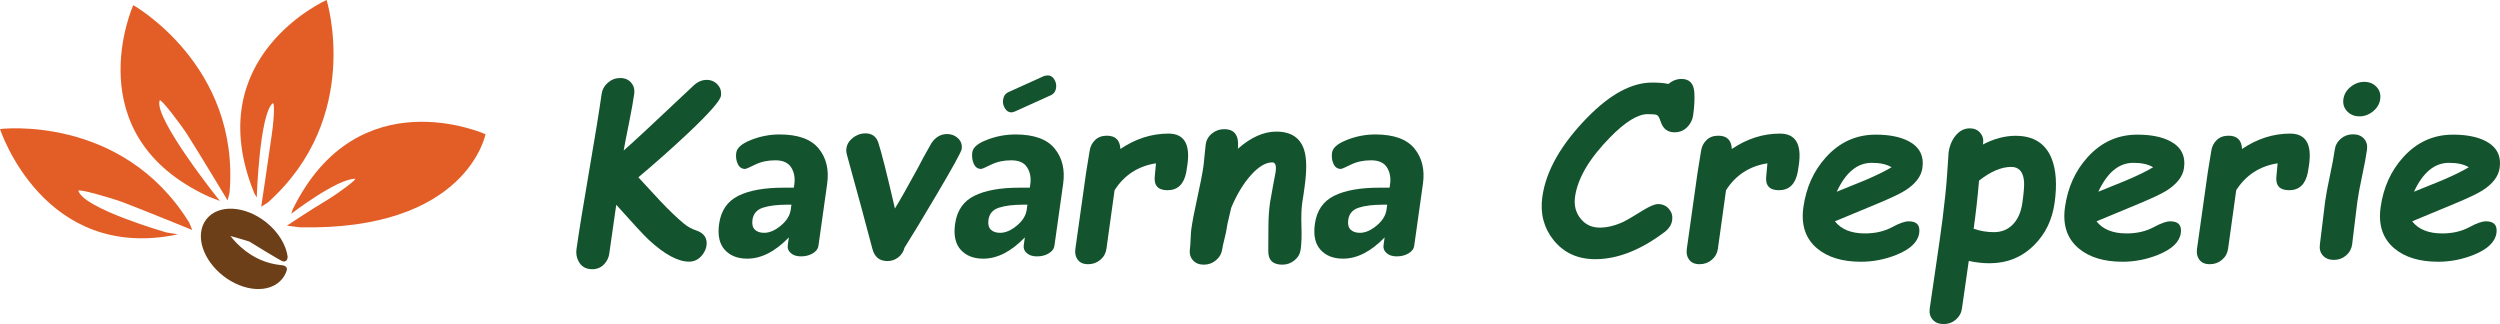
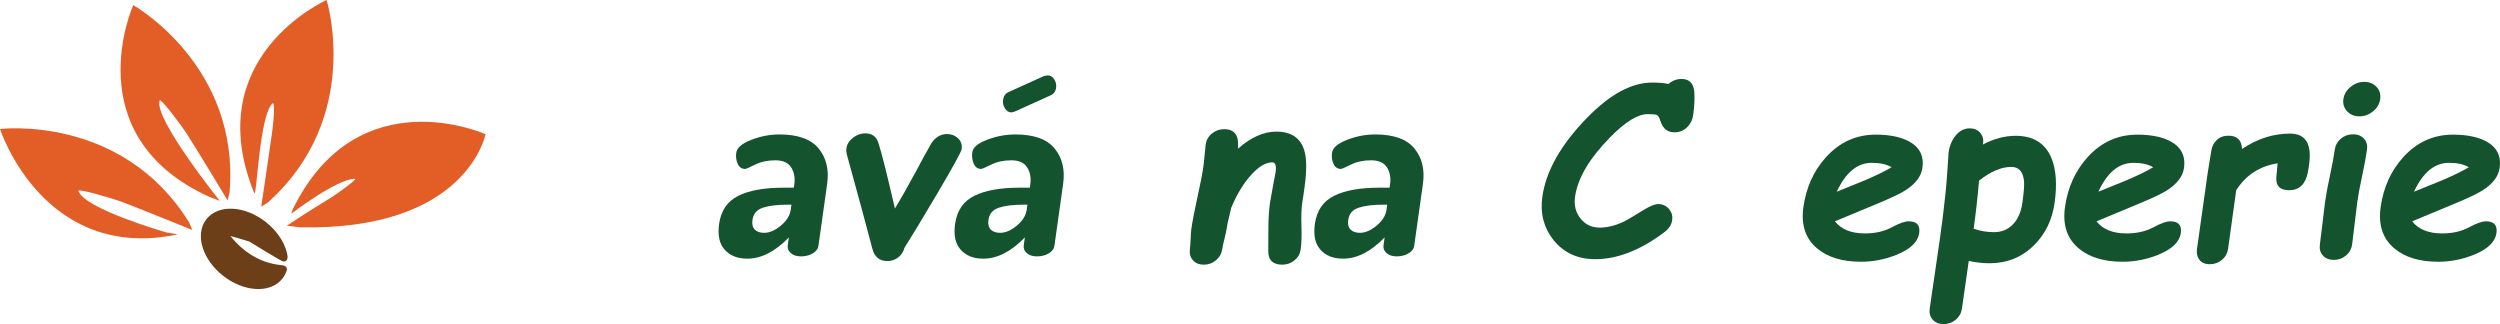
<svg xmlns="http://www.w3.org/2000/svg" width="270" height="35" viewBox="0 0 270 35" fill="none">
-   <path d="M66.555 22.117L65.797 27.414C65.745 27.783 65.592 28.123 65.338 28.433C64.983 28.861 64.524 29.075 63.961 29.075C63.297 29.075 62.813 28.806 62.511 28.269C62.276 27.85 62.192 27.401 62.259 26.923C62.521 25.061 62.974 22.264 63.618 18.53C64.261 14.798 64.714 12 64.977 10.138C65.043 9.668 65.267 9.266 65.651 8.93C66.034 8.595 66.479 8.427 66.983 8.427C67.488 8.427 67.882 8.595 68.167 8.93C68.452 9.266 68.561 9.668 68.495 10.138C68.389 10.893 68.207 11.912 67.951 13.195C67.648 14.689 67.45 15.708 67.356 16.253C68.023 15.7 70.533 13.367 74.887 9.257C75.333 8.838 75.808 8.628 76.313 8.628C76.792 8.628 77.187 8.796 77.497 9.132C77.807 9.467 77.928 9.874 77.861 10.352C77.788 10.873 76.597 12.223 74.289 14.404C72.583 16.006 70.801 17.588 68.942 19.148C69.736 20.012 70.535 20.876 71.339 21.74C72.275 22.73 73.127 23.543 73.896 24.18C74.281 24.491 74.71 24.726 75.184 24.885C76.043 25.171 76.415 25.72 76.301 26.534C76.25 26.895 76.087 27.243 75.813 27.578C75.438 28.031 74.973 28.258 74.418 28.258C73.216 28.258 71.766 27.473 70.07 25.905C69.564 25.434 68.393 24.172 66.555 22.117Z" fill="#13532D" />
  <path d="M77.664 24.182C77.867 22.745 78.558 21.734 79.738 21.148C80.918 20.563 82.542 20.27 84.609 20.27H85.734L85.786 19.904C85.883 19.21 85.772 18.604 85.452 18.087C85.131 17.571 84.559 17.312 83.736 17.312C82.912 17.312 82.186 17.468 81.557 17.778C80.928 18.089 80.568 18.244 80.476 18.244C80.11 18.244 79.844 18.062 79.675 17.696C79.507 17.331 79.454 16.929 79.516 16.491C79.59 15.962 80.126 15.502 81.124 15.109C82.121 14.716 83.142 14.52 84.184 14.52C86.178 14.52 87.588 15.027 88.416 16.039C89.243 17.052 89.549 18.325 89.333 19.859L88.388 26.567C88.344 26.878 88.142 27.142 87.781 27.361C87.422 27.58 86.995 27.689 86.501 27.689C86.043 27.689 85.68 27.573 85.411 27.338C85.142 27.104 85.031 26.821 85.078 26.489L85.197 25.64C83.719 27.17 82.221 27.935 80.703 27.935C79.66 27.935 78.849 27.616 78.272 26.976C77.694 26.337 77.492 25.406 77.664 24.182ZM81.266 23.741C81.201 24.209 81.283 24.56 81.516 24.793C81.748 25.027 82.084 25.144 82.523 25.144C83.109 25.144 83.712 24.884 84.335 24.365C84.957 23.846 85.311 23.274 85.399 22.65L85.476 22.105H85.064C83.948 22.105 83.059 22.213 82.398 22.43C81.736 22.646 81.359 23.083 81.266 23.741Z" fill="#13532D" />
  <path d="M97.682 26.759C97.581 27.178 97.36 27.523 97.019 27.791C96.679 28.059 96.285 28.194 95.84 28.194C94.991 28.194 94.451 27.757 94.221 26.884C93.632 24.62 92.716 21.239 91.475 16.743C91.401 16.491 91.38 16.253 91.412 16.026C91.475 15.573 91.713 15.189 92.123 14.875C92.533 14.56 92.973 14.402 93.444 14.402C94.167 14.402 94.638 14.734 94.855 15.397C95.192 16.411 95.791 18.786 96.652 22.518C97.231 21.57 98.048 20.127 99.103 18.19C99.429 17.544 99.922 16.642 100.581 15.485C101.02 14.814 101.589 14.478 102.287 14.478C102.758 14.478 103.154 14.633 103.476 14.943C103.798 15.254 103.927 15.64 103.861 16.101C103.819 16.403 102.904 18.064 101.116 21.084C99.66 23.551 98.515 25.442 97.682 26.759Z" fill="#13532D" />
  <path d="M103.15 24.182C103.353 22.745 104.044 21.734 105.224 21.148C106.404 20.563 108.028 20.27 110.096 20.27H111.221L111.272 19.904C111.37 19.21 111.259 18.604 110.938 18.088C110.617 17.572 110.046 17.313 109.222 17.313C108.399 17.313 107.672 17.468 107.044 17.779C106.414 18.089 106.054 18.244 105.963 18.244C105.596 18.244 105.331 18.055 105.164 17.679C104.997 17.302 104.946 16.887 105.01 16.436C105.082 15.921 105.616 15.473 106.612 15.092C107.608 14.711 108.628 14.521 109.67 14.521C111.664 14.521 113.075 15.027 113.902 16.04C114.729 17.053 115.035 18.326 114.819 19.859L113.874 26.568C113.83 26.878 113.628 27.142 113.268 27.361C112.908 27.58 112.481 27.69 111.987 27.69C111.529 27.69 111.166 27.573 110.897 27.338C110.628 27.105 110.517 26.822 110.564 26.49L110.684 25.64C109.206 27.171 107.707 27.936 106.189 27.936C105.146 27.936 104.335 27.616 103.758 26.977C103.18 26.337 102.978 25.406 103.15 24.182ZM106.753 23.741C106.687 24.21 106.77 24.56 107.002 24.794C107.235 25.027 107.571 25.144 108.01 25.144C108.595 25.144 109.199 24.884 109.821 24.365C110.443 23.846 110.798 23.274 110.885 22.651L110.962 22.105H110.551C109.435 22.105 108.546 22.214 107.884 22.43C107.222 22.646 106.845 23.083 106.753 23.741ZM108.329 10.797C108.388 10.377 108.583 10.094 108.915 9.948L112.785 8.196C112.972 8.16 113.094 8.141 113.149 8.141C113.441 8.141 113.678 8.282 113.858 8.565C114.037 8.849 114.104 9.154 114.058 9.482C114.001 9.884 113.798 10.158 113.448 10.304L109.637 12.028C109.444 12.102 109.311 12.138 109.237 12.138C108.945 12.138 108.709 11.992 108.531 11.7C108.352 11.409 108.285 11.107 108.329 10.797Z" fill="#13532D" />
  <path d="M142.007 24.182C142.209 22.745 142.9 21.734 144.081 21.148C145.261 20.563 146.885 20.27 148.952 20.27H150.077L150.129 19.904C150.226 19.21 150.115 18.604 149.795 18.087C149.474 17.571 148.902 17.312 148.079 17.312C147.256 17.312 146.529 17.468 145.9 17.778C145.271 18.089 144.911 18.244 144.819 18.244C144.453 18.244 144.186 18.062 144.018 17.696C143.85 17.331 143.797 16.929 143.859 16.491C143.934 15.962 144.469 15.502 145.467 15.109C146.464 14.716 147.485 14.52 148.527 14.52C150.521 14.52 151.932 15.027 152.76 16.039C153.586 17.052 153.892 18.325 153.676 19.859L152.731 26.567C152.688 26.878 152.485 27.142 152.125 27.361C151.765 27.58 151.338 27.689 150.844 27.689C150.387 27.689 150.024 27.573 149.755 27.338C149.486 27.104 149.375 26.821 149.421 26.489L149.541 25.64C148.063 27.17 146.565 27.935 145.046 27.935C144.004 27.935 143.193 27.616 142.616 26.976C142.037 26.337 141.834 25.406 142.007 24.182ZM145.609 23.741C145.543 24.209 145.626 24.56 145.859 24.793C146.091 25.027 146.427 25.144 146.866 25.144C147.452 25.144 148.055 24.884 148.677 24.365C149.3 23.846 149.654 23.274 149.742 22.65L149.819 22.105H149.407C148.291 22.105 147.403 22.213 146.741 22.43C146.079 22.646 145.702 23.083 145.609 23.741Z" fill="#13532D" />
  <path d="M180.846 14.289C180.09 14.289 179.586 13.891 179.338 13.094C179.222 12.716 179.086 12.49 178.929 12.415C178.811 12.356 178.483 12.327 177.945 12.327C176.886 12.327 175.546 13.149 173.928 14.793C171.662 17.091 170.387 19.243 170.105 21.248C169.976 22.162 170.172 22.946 170.694 23.601C171.216 24.255 171.905 24.582 172.763 24.582C173.595 24.582 174.471 24.364 175.39 23.928C175.715 23.768 176.412 23.357 177.481 22.695C178.199 22.259 178.725 22.04 179.062 22.04C179.566 22.04 179.969 22.225 180.27 22.594C180.55 22.938 180.658 23.332 180.596 23.777C180.526 24.272 180.246 24.704 179.757 25.073C177.171 27.019 174.679 27.992 172.283 27.992C170.392 27.992 168.891 27.304 167.781 25.928C166.724 24.603 166.321 23.043 166.574 21.248C166.97 18.438 168.606 15.569 171.482 12.641C173.925 10.158 176.24 8.917 178.426 8.917C178.796 8.917 179.128 8.929 179.423 8.955C179.719 8.98 179.976 9.017 180.196 9.068C180.616 8.707 181.087 8.527 181.609 8.527C182.466 8.527 182.927 9.017 182.99 9.999C183.034 10.704 182.99 11.526 182.857 12.466C182.798 12.885 182.623 13.267 182.33 13.61C181.946 14.062 181.451 14.289 180.846 14.289Z" fill="#13532D" />
-   <path d="M194.147 18.618C193.891 19.902 193.216 20.543 192.123 20.543C191.064 20.543 190.611 19.998 190.765 18.908L190.88 17.637C188.946 17.939 187.456 18.908 186.41 20.543L185.531 26.873C185.464 27.351 185.244 27.747 184.872 28.061C184.499 28.376 184.061 28.534 183.556 28.534C183.035 28.534 182.655 28.366 182.416 28.03C182.19 27.729 182.11 27.343 182.176 26.873L183.337 18.631C183.373 18.371 183.436 17.983 183.526 17.467C183.615 16.951 183.679 16.564 183.715 16.304C183.781 15.834 183.977 15.441 184.304 15.127C184.629 14.812 185.053 14.655 185.574 14.655C186.508 14.655 186.995 15.133 187.037 16.089C188.681 14.982 190.411 14.428 192.228 14.428C193.909 14.428 194.593 15.544 194.278 17.775C194.218 18.203 194.175 18.484 194.147 18.618Z" fill="#13532D" />
  <path d="M200.986 28.268C198.976 28.268 197.399 27.79 196.256 26.834C194.993 25.777 194.496 24.289 194.767 22.368C195.066 20.245 195.877 18.45 197.203 16.982C198.676 15.355 200.468 14.541 202.579 14.541C204.042 14.541 205.224 14.776 206.124 15.245C207.306 15.866 207.806 16.831 207.621 18.14C207.491 19.062 206.859 19.88 205.724 20.593C205.207 20.92 204.194 21.398 202.685 22.027L198.171 23.902C198.513 24.338 198.954 24.665 199.495 24.884C200.036 25.102 200.676 25.211 201.417 25.211C202.543 25.211 203.53 24.98 204.377 24.519C205.132 24.108 205.721 23.902 206.141 23.902C207.015 23.902 207.393 24.326 207.274 25.173C207.139 26.129 206.327 26.91 204.838 27.513C203.589 28.018 202.305 28.268 200.986 28.268ZM202.15 17.586C201.368 17.586 200.663 17.846 200.034 18.366C199.406 18.886 198.85 19.667 198.368 20.706C199.376 20.296 200.379 19.889 201.377 19.486C202.584 18.974 203.555 18.5 204.289 18.064C203.771 17.745 203.058 17.586 202.15 17.586Z" fill="#13532D" />
  <path d="M214.875 28.432C214.151 28.432 213.402 28.348 212.627 28.18L211.891 33.314C211.822 33.801 211.602 34.203 211.229 34.522C210.856 34.841 210.417 35 209.913 35C209.408 35 209.014 34.841 208.731 34.522C208.448 34.203 208.341 33.801 208.41 33.314C208.465 32.92 208.694 31.355 209.096 28.621C209.399 26.591 209.632 24.934 209.796 23.651C210.026 21.839 210.187 20.278 210.279 18.97C210.407 17.167 210.461 16.34 210.439 16.491C210.537 15.795 210.776 15.199 211.157 14.704C211.598 14.143 212.126 13.861 212.739 13.861C213.21 13.861 213.582 14.021 213.857 14.339C214.131 14.658 214.238 15.04 214.175 15.484L214.145 15.61C214.753 15.292 215.352 15.055 215.941 14.899C216.531 14.744 217.111 14.666 217.683 14.666C219.616 14.666 220.914 15.484 221.575 17.12C222.065 18.353 222.172 19.951 221.896 21.914C221.637 23.751 220.897 25.274 219.676 26.482C218.367 27.782 216.766 28.432 214.875 28.432ZM217.21 18.026C216.68 18.026 216.125 18.15 215.543 18.397C214.962 18.645 214.359 19.016 213.734 19.511C213.592 21.239 213.398 22.971 213.154 24.707C213.867 24.951 214.599 25.073 215.347 25.073C216.213 25.073 216.92 24.766 217.469 24.154C217.967 23.6 218.282 22.854 218.415 21.914C218.575 20.782 218.635 19.997 218.595 19.561C218.496 18.538 218.034 18.026 217.21 18.026Z" fill="#13532D" />
  <path d="M229.238 28.268C227.228 28.268 225.651 27.79 224.508 26.834C223.245 25.777 222.748 24.289 223.019 22.368C223.318 20.245 224.129 18.45 225.455 16.982C226.928 15.355 228.72 14.541 230.831 14.541C232.294 14.541 233.476 14.776 234.376 15.245C235.558 15.866 236.057 16.831 235.873 18.14C235.743 19.062 235.111 19.88 233.976 20.593C233.459 20.92 232.446 21.398 230.937 22.027L226.423 23.902C226.765 24.338 227.206 24.665 227.747 24.884C228.288 25.102 228.928 25.211 229.668 25.211C230.795 25.211 231.782 24.98 232.629 24.519C233.384 24.108 233.973 23.902 234.393 23.902C235.267 23.902 235.645 24.326 235.526 25.173C235.391 26.129 234.579 26.91 233.09 27.513C231.841 28.018 230.558 28.268 229.238 28.268ZM230.402 17.586C229.62 17.586 228.915 17.846 228.286 18.366C227.658 18.886 227.102 19.667 226.62 20.706C227.628 20.296 228.631 19.889 229.629 19.486C230.836 18.974 231.807 18.5 232.541 18.064C232.023 17.745 231.31 17.586 230.402 17.586Z" fill="#13532D" />
  <path d="M249.249 18.618C248.993 19.902 248.317 20.543 247.224 20.543C246.165 20.543 245.712 19.998 245.866 18.908L245.982 17.637C244.047 17.939 242.557 18.908 241.511 20.543L240.632 26.873C240.565 27.351 240.345 27.747 239.973 28.061C239.601 28.376 239.163 28.534 238.658 28.534C238.136 28.534 237.756 28.366 237.518 28.03C237.291 27.729 237.211 27.343 237.277 26.873L238.438 18.631C238.475 18.371 238.538 17.983 238.627 17.467C238.717 16.951 238.78 16.564 238.817 16.304C238.883 15.834 239.079 15.441 239.405 15.127C239.731 14.812 240.154 14.655 240.676 14.655C241.609 14.655 242.097 15.133 242.139 16.089C243.783 14.982 245.513 14.428 247.33 14.428C249.011 14.428 249.695 15.544 249.38 17.775C249.32 18.203 249.276 18.484 249.249 18.618Z" fill="#13532D" />
  <path d="M254.592 21.788C254.524 22.267 254.43 23.034 254.311 24.091C254.191 25.148 254.098 25.916 254.031 26.394C253.962 26.881 253.742 27.281 253.37 27.596C252.998 27.91 252.559 28.068 252.054 28.068C251.55 28.068 251.156 27.911 250.872 27.596C250.588 27.281 250.481 26.88 250.549 26.394C250.616 25.916 250.71 25.148 250.83 24.091C250.949 23.034 251.042 22.267 251.11 21.788C251.215 21.042 251.389 20.107 251.631 18.983C251.873 17.859 252.047 16.924 252.153 16.177C252.221 15.69 252.441 15.29 252.814 14.975C253.186 14.661 253.624 14.504 254.129 14.504C254.634 14.504 255.027 14.661 255.311 14.975C255.595 15.29 255.702 15.691 255.634 16.177C255.529 16.924 255.355 17.859 255.113 18.983C254.87 20.107 254.697 21.042 254.592 21.788ZM254.819 12.566C254.281 12.566 253.839 12.385 253.495 12.025C253.151 11.664 253.015 11.224 253.088 10.703C253.162 10.183 253.421 9.743 253.868 9.382C254.313 9.021 254.806 8.841 255.344 8.841C255.882 8.841 256.321 9.022 256.661 9.382C257.002 9.743 257.135 10.183 257.062 10.703C256.988 11.224 256.731 11.664 256.289 12.025C255.846 12.385 255.356 12.566 254.819 12.566Z" fill="#13532D" />
  <path d="M263.327 28.268C261.318 28.268 259.741 27.79 258.598 26.834C257.335 25.777 256.838 24.289 257.109 22.368C257.407 20.245 258.219 18.45 259.545 16.982C261.018 15.355 262.81 14.541 264.921 14.541C266.384 14.541 267.566 14.776 268.466 15.245C269.648 15.866 270.147 16.831 269.963 18.14C269.833 19.062 269.201 19.88 268.066 20.593C267.549 20.92 266.536 21.398 265.026 22.027L260.512 23.902C260.854 24.338 261.296 24.665 261.837 24.884C262.378 25.102 263.018 25.211 263.758 25.211C264.885 25.211 265.871 24.98 266.719 24.519C267.474 24.108 268.063 23.902 268.483 23.902C269.357 23.902 269.735 24.326 269.616 25.173C269.481 26.129 268.669 26.91 267.179 27.513C265.931 28.018 264.647 28.268 263.327 28.268ZM264.492 17.586C263.71 17.586 263.005 17.846 262.376 18.366C261.748 18.886 261.192 19.667 260.71 20.706C261.718 20.296 262.721 19.889 263.719 19.486C264.926 18.974 265.897 18.5 266.631 18.064C266.113 17.745 265.4 17.586 264.492 17.586Z" fill="#13532D" />
  <path d="M0 13.934C0 13.934 4.673 28.371 19.211 25.311L17.96 25.102C17.96 25.102 9.036 22.538 8.47 20.611C8.388 20.33 12.136 21.408 13.346 21.87C15.56 22.716 20.765 24.841 20.765 24.841L20.436 24.042C13.172 12.297 0 13.934 0 13.934Z" fill="#E35E26" />
-   <path d="M128.112 18.618C127.855 19.902 127.18 20.543 126.087 20.543C125.028 20.543 124.575 19.998 124.729 18.908L124.845 17.637C122.91 17.939 121.42 18.908 120.374 20.543L119.495 26.873C119.428 27.351 119.208 27.747 118.836 28.061C118.464 28.376 118.025 28.534 117.521 28.534C117 28.534 116.619 28.366 116.381 28.03C116.154 27.729 116.075 27.343 116.141 26.873L117.301 18.631C117.338 18.371 117.401 17.983 117.491 17.467C117.58 16.951 117.643 16.564 117.68 16.304C117.746 15.834 117.942 15.441 118.268 15.127C118.594 14.812 119.017 14.655 119.539 14.655C120.472 14.655 120.96 15.133 121.001 16.089C122.646 14.982 124.376 14.428 126.192 14.428C127.874 14.428 128.557 15.544 128.243 17.775C128.183 18.203 128.139 18.484 128.112 18.618Z" fill="#13532D" />
  <path d="M138.488 28.584C137.454 28.584 136.949 28.076 136.975 27.061C136.979 26.197 136.983 25.329 136.989 24.456C136.993 23.534 137.052 22.666 137.167 21.852C137.197 21.634 137.265 21.261 137.368 20.732C137.472 20.203 137.539 19.831 137.57 19.612C137.578 19.554 137.608 19.404 137.658 19.165C137.709 18.926 137.745 18.731 137.766 18.58C137.864 17.884 137.745 17.536 137.409 17.536C136.688 17.536 135.917 17.998 135.094 18.922C134.27 19.846 133.564 21.017 132.973 22.435C132.917 22.718 132.829 23.096 132.707 23.569C132.606 23.956 132.529 24.334 132.477 24.703C132.443 24.944 132.365 25.307 132.242 25.793C132.118 26.279 132.041 26.642 132.007 26.882C131.938 27.372 131.714 27.778 131.336 28.1C130.959 28.422 130.518 28.584 130.013 28.584C129.509 28.584 129.115 28.424 128.832 28.103C128.55 27.782 128.443 27.379 128.511 26.892C128.545 26.653 128.57 26.292 128.588 25.809C128.606 25.326 128.631 24.966 128.665 24.726C128.78 23.906 129 22.766 129.323 21.305C129.647 19.844 129.867 18.703 129.982 17.883C130.018 17.627 130.057 17.245 130.099 16.736C130.141 16.228 130.18 15.85 130.215 15.602C130.282 15.124 130.508 14.729 130.893 14.417C131.277 14.105 131.717 13.95 132.213 13.95C133.315 13.95 133.811 14.608 133.701 15.925L133.694 16.064C135.095 14.83 136.477 14.214 137.839 14.214C139.428 14.214 140.432 14.876 140.85 16.202C141.129 17.091 141.143 18.421 140.894 20.191L140.768 21.084C140.705 21.47 140.663 21.743 140.641 21.902C140.548 22.557 140.52 23.4 140.556 24.431C140.591 25.463 140.563 26.302 140.472 26.948C140.406 27.418 140.183 27.808 139.803 28.119C139.422 28.428 138.984 28.584 138.488 28.584Z" fill="#13532D" />
  <path d="M14.392 0.556C14.392 0.556 8.061 14.623 22.596 21.258L23.745 21.704C23.745 21.704 16.549 12.731 17.244 10.846C17.345 10.571 19.525 13.433 20.222 14.523C21.497 16.517 24.581 21.647 24.581 21.647L24.792 20.809C25.956 7.057 14.392 0.556 14.392 0.556Z" fill="#E35E26" />
-   <path d="M35.273 0C35.273 0 21.44 6.116 27.469 20.885L27.728 21.327C27.728 21.327 28.024 12.386 29.437 11.164C29.659 10.972 29.642 12.425 29.36 14.492C29.039 16.836 28.209 22.328 28.209 22.328L28.939 21.862C39.231 12.641 35.273 0 35.273 0Z" fill="#E35E26" />
+   <path d="M35.273 0C35.273 0 21.44 6.116 27.469 20.885C27.728 21.327 28.024 12.386 29.437 11.164C29.659 10.972 29.642 12.425 29.36 14.492C29.039 16.836 28.209 22.328 28.209 22.328L28.939 21.862C39.231 12.641 35.273 0 35.273 0Z" fill="#E35E26" />
  <path d="M52.434 14.497C52.434 14.497 38.65 8.273 31.621 22.595L31.462 23.082C31.462 23.082 36.366 19.31 38.344 19.31C38.638 19.31 36.521 20.885 35.411 21.551C33.379 22.771 30.984 24.371 30.984 24.371L32.355 24.548C50.458 24.953 52.434 14.497 52.434 14.497Z" fill="#E35E26" />
  <path d="M22.595 23.912C21.463 25.358 22.249 27.856 24.351 29.494C26.452 31.132 29.072 31.288 30.204 29.844C30.384 29.613 30.516 29.356 30.602 29.078C30.653 28.912 26.976 29.31 24.052 25.004C23.846 24.7 27.098 25.737 27.098 25.737C27.098 25.737 30.712 27.979 30.698 27.859C30.554 26.634 29.755 25.281 28.448 24.262C26.346 22.625 23.726 22.468 22.595 23.912Z" fill="#6D3F19" />
  <path d="M22.595 23.912C21.463 25.358 22.249 27.856 24.351 29.494C26.452 31.132 29.072 31.288 30.204 29.844C30.384 29.613 30.516 29.356 30.602 29.078C30.653 28.912 26.976 29.31 24.052 25.004C23.846 24.7 27.098 25.737 27.098 25.737C27.098 25.737 30.712 27.979 30.698 27.859C30.554 26.634 29.755 25.281 28.448 24.262C26.346 22.625 23.726 22.468 22.595 23.912Z" stroke="#6D3F19" stroke-width="0.771" />
</svg>